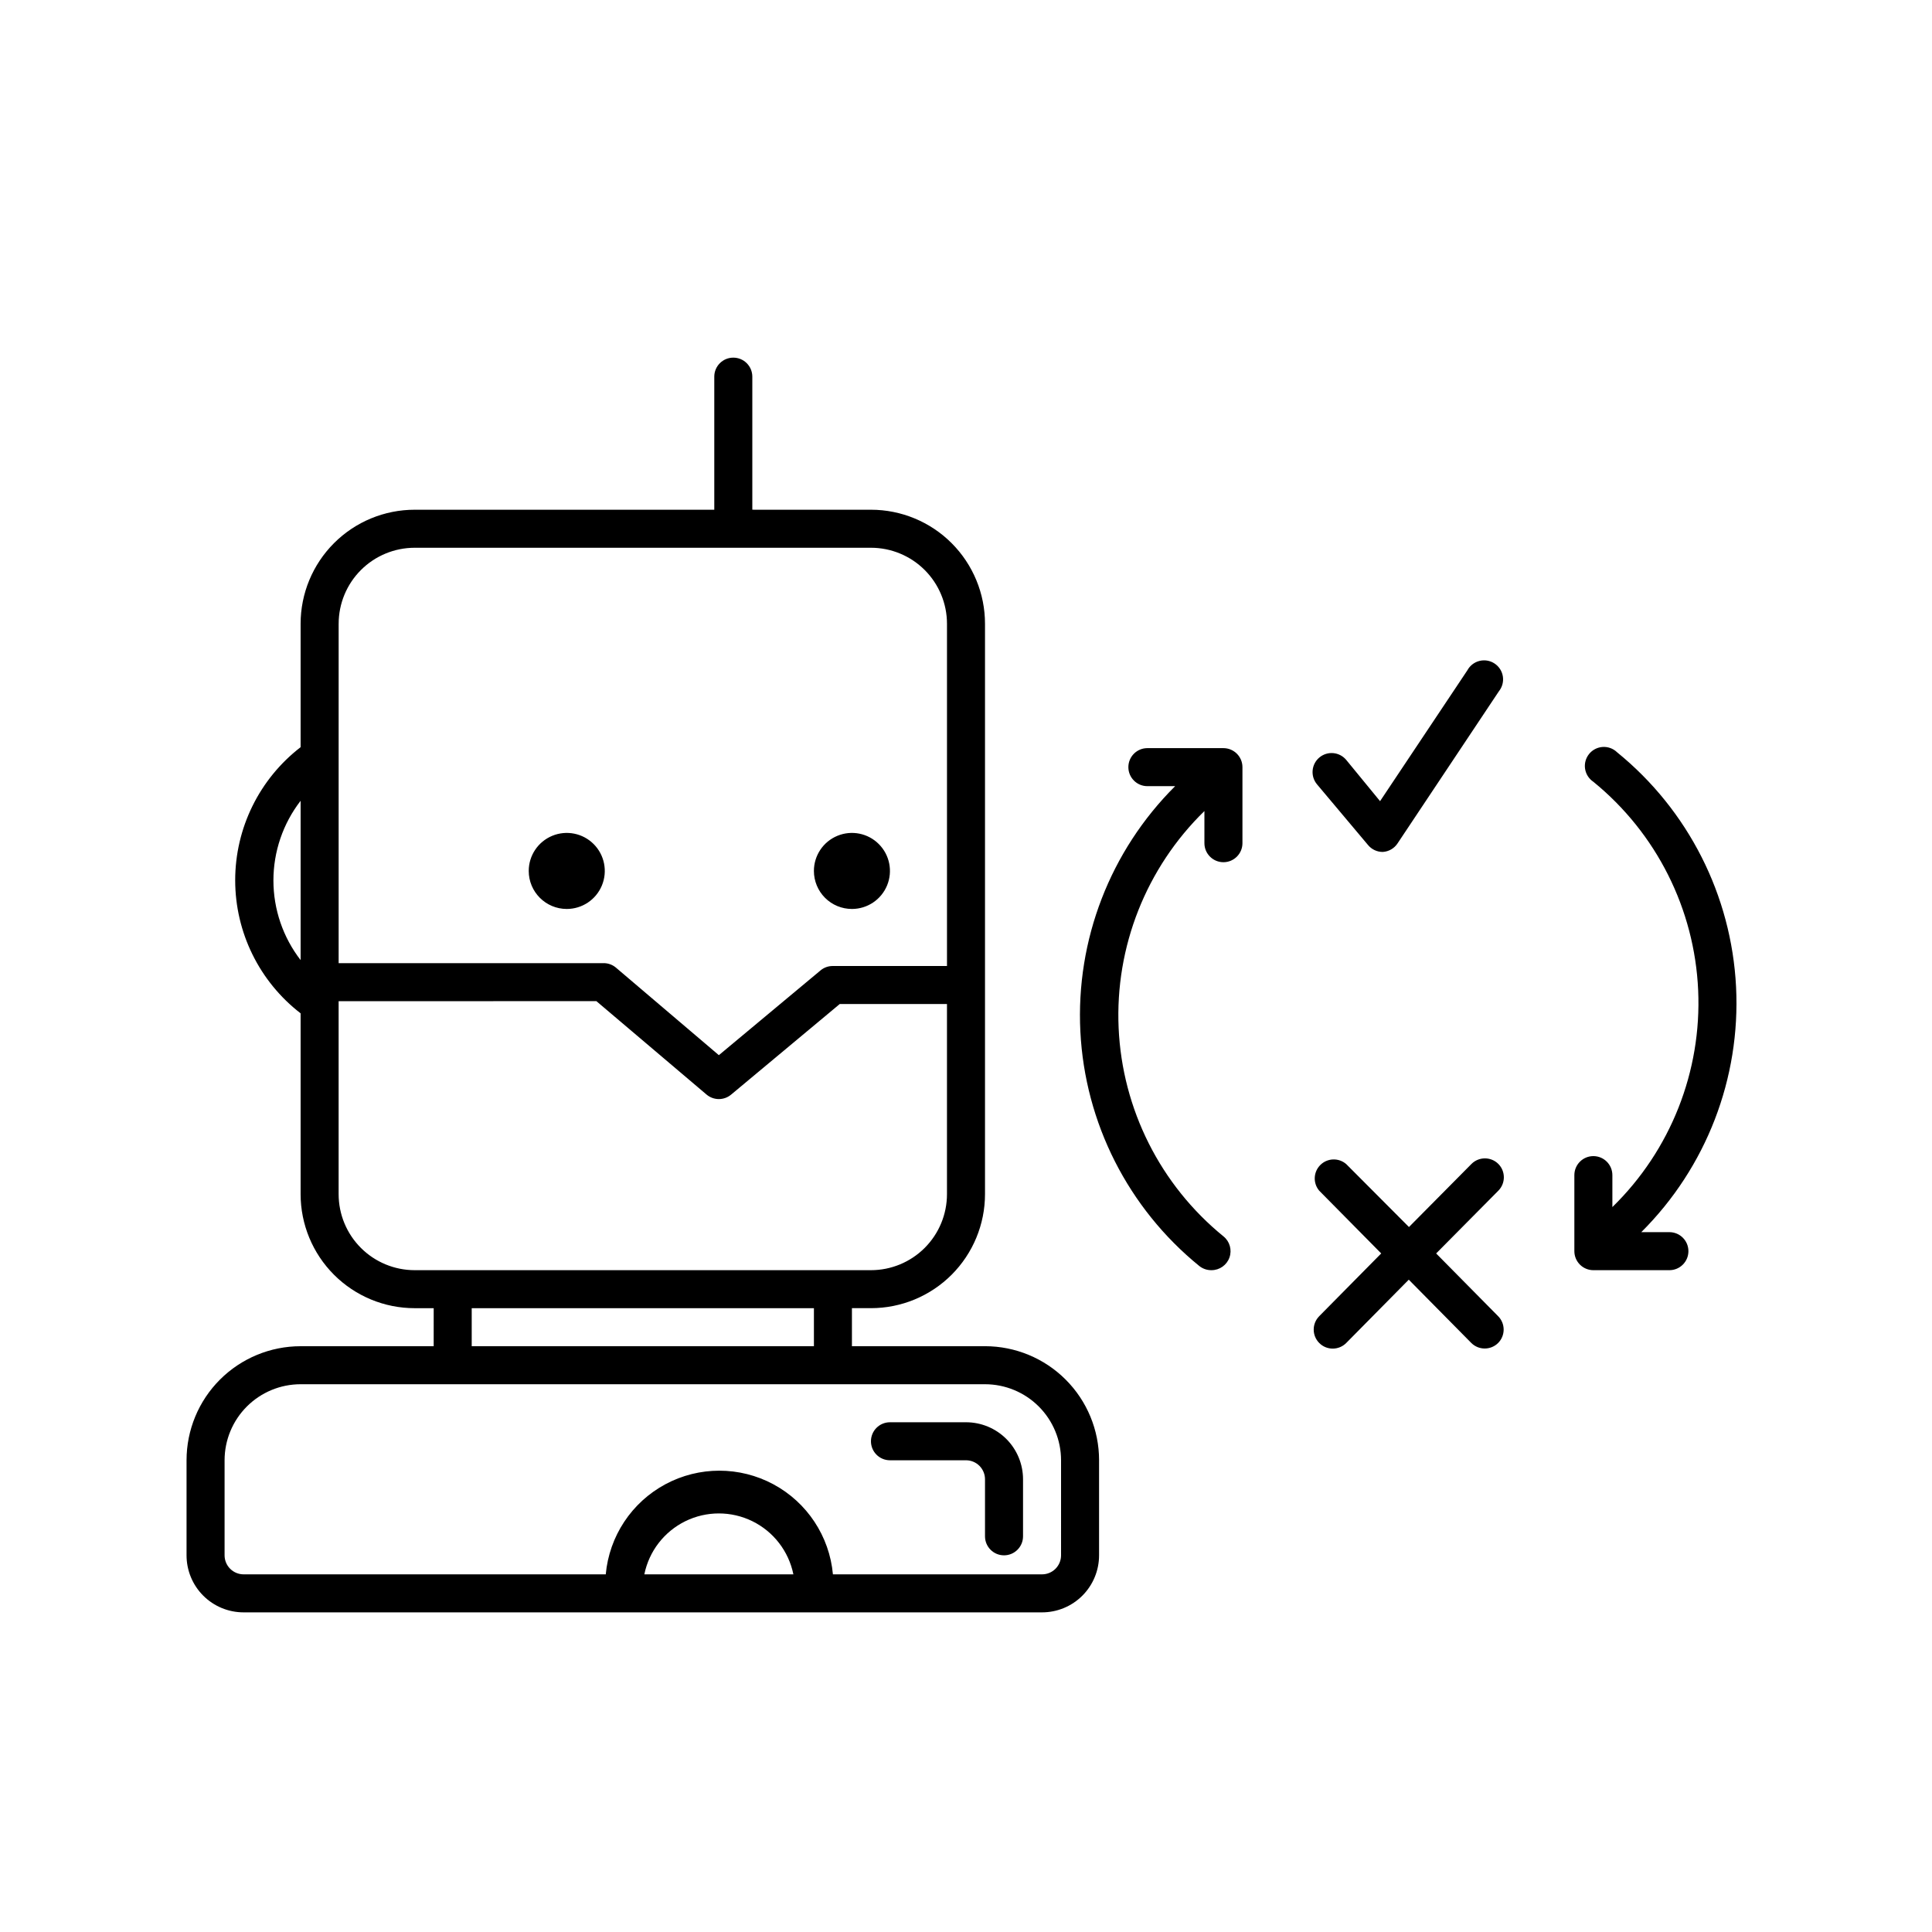
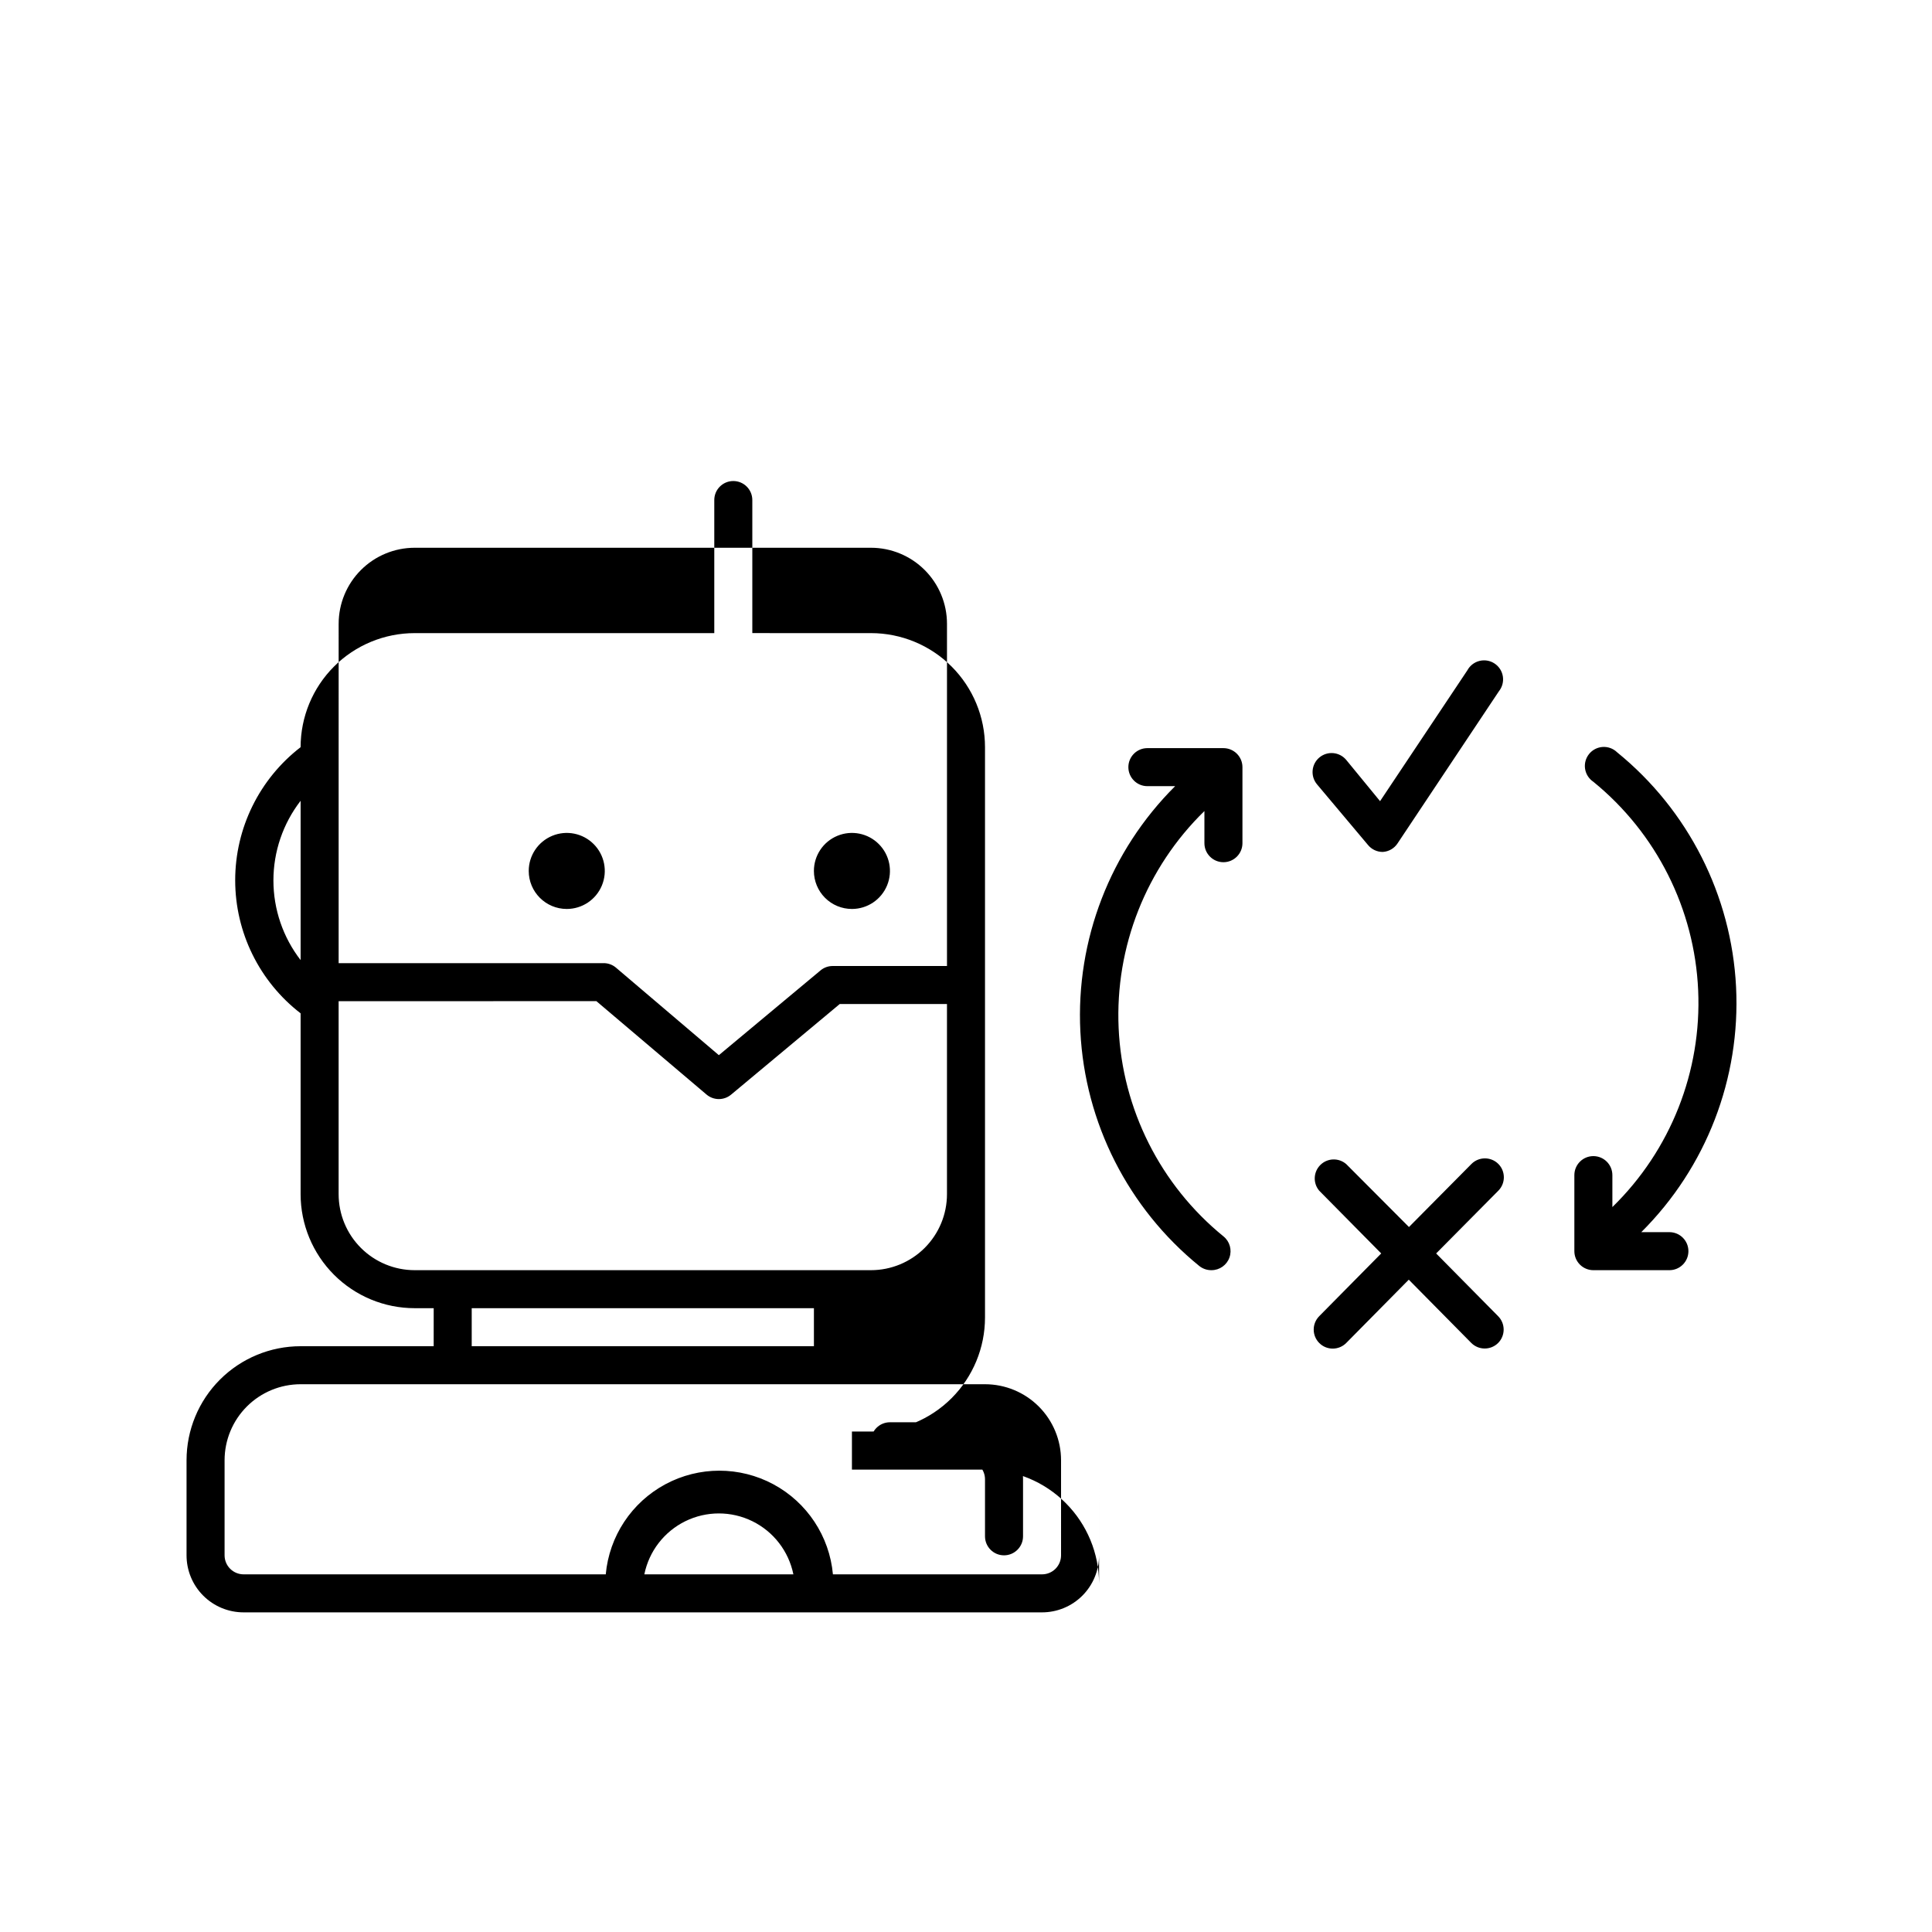
<svg xmlns="http://www.w3.org/2000/svg" fill="#000000" width="800px" height="800px" version="1.1" viewBox="144 144 512 512">
-   <path d="m284.12 374.81c0-4.074 2.457-7.75 6.223-9.309 3.766-1.562 8.098-0.699 10.98 2.184 2.883 2.883 3.742 7.215 2.184 10.98-1.559 3.766-5.234 6.219-9.309 6.219-5.566 0-10.078-4.512-10.078-10.074zm85.648 10.078v-0.004c4.074 0 7.75-2.453 9.309-6.219 1.562-3.766 0.699-8.098-2.184-10.98-2.883-2.883-7.215-3.746-10.98-2.184-3.766 1.559-6.219 5.234-6.219 9.309 0 2.672 1.059 5.234 2.949 7.125s4.453 2.949 7.125 2.949zm65.496 146.1v25.191c0 4.008-1.594 7.852-4.426 10.688-2.836 2.836-6.68 4.426-10.688 4.426h-211.6c-4.008 0-7.852-1.59-10.688-4.426-2.836-2.836-4.426-6.68-4.426-10.688v-25.191c0-8.016 3.184-15.707 8.852-21.375 5.672-5.668 13.359-8.852 21.375-8.852h35.266l0.004-10.078h-5.039c-8.02 0-15.707-3.184-21.375-8.852-5.668-5.672-8.855-13.359-8.855-21.375v-47.914c-10.934-8.434-17.336-21.457-17.336-35.266s6.402-26.836 17.336-35.266v-32.699c0-8.016 3.188-15.707 8.855-21.375s13.355-8.852 21.375-8.852h79.398v-35.27c0-2.781 2.258-5.035 5.039-5.035s5.039 2.254 5.039 5.035v35.266l31.438 0.004c8.016 0 15.707 3.184 21.375 8.852 5.668 5.668 8.852 13.359 8.852 21.375v151.14c0 8.016-3.184 15.703-8.852 21.375-5.668 5.668-13.359 8.852-21.375 8.852h-5.039v10.078h35.266c8.02 0 15.707 3.184 21.375 8.852 5.672 5.668 8.855 13.359 8.855 21.375zm-201.52-186.41v54.664h70.18c1.195-0.012 2.356 0.398 3.273 1.16l27.309 23.227 26.953-22.469v-0.004c0.918-0.762 2.082-1.172 3.273-1.156h30.23v-90.688c0-5.344-2.125-10.469-5.902-14.25-3.781-3.777-8.906-5.902-14.25-5.902h-120.91c-5.344 0-10.473 2.125-14.25 5.902-3.781 3.781-5.902 8.906-5.902 14.25zm-10.078 53.859v-42.219c-4.672 6.043-7.207 13.469-7.207 21.109s2.535 15.062 7.207 21.109zm30.23 82.172h120.91c5.344 0 10.469-2.125 14.25-5.902 3.777-3.781 5.902-8.906 5.902-14.25v-50.383h-28.414l-28.816 24.031h-0.004c-0.906 0.754-2.047 1.16-3.223 1.16-1.203 0-2.363-0.43-3.277-1.211l-29.172-24.738-68.312 0.004v51.137c0 5.344 2.121 10.469 5.902 14.25 3.777 3.777 8.906 5.902 14.25 5.902zm15.113 20.152h90.688v-10.078h-90.688zm85.246 60.457c-1.246-6.121-5.254-11.32-10.863-14.078-5.606-2.754-12.172-2.754-17.777 0-5.606 2.758-9.617 7.957-10.859 14.078zm70.934-30.23c0-5.344-2.121-10.469-5.902-14.25-3.777-3.777-8.902-5.902-14.25-5.902h-181.37c-5.344 0-10.469 2.125-14.25 5.902-3.777 3.781-5.902 8.906-5.902 14.25v25.191c0 1.336 0.531 2.617 1.477 3.562 0.945 0.945 2.227 1.477 3.562 1.477h95.977c0.926-10.105 6.856-19.07 15.793-23.871 8.934-4.801 19.684-4.801 28.621 0 8.934 4.801 14.867 13.766 15.789 23.871h55.422c1.336 0 2.617-0.531 3.562-1.477 0.941-0.945 1.473-2.227 1.473-3.562zm-25.191-10.078-20.148 0.004c-2.785 0-5.039 2.254-5.039 5.035 0 2.785 2.254 5.039 5.039 5.039h20.152c1.336 0 2.617 0.531 3.562 1.477 0.941 0.945 1.473 2.227 1.473 3.562v15.113c0 2.785 2.258 5.039 5.039 5.039s5.039-2.254 5.039-5.039v-15.113c0-4.008-1.594-7.852-4.426-10.688-2.836-2.836-6.68-4.426-10.688-4.426zm106.56-152.95c0.957 1.152 2.379 1.816 3.879 1.812 1.594-0.09 3.055-0.93 3.93-2.266l26.852-40.305c0.891-1.105 1.273-2.531 1.055-3.934-0.215-1.398-1.012-2.644-2.195-3.426-1.18-0.785-2.637-1.035-4.012-0.688-1.375 0.344-2.539 1.254-3.211 2.504l-23.125 34.66-8.965-10.93c-1.781-2.144-4.961-2.438-7.106-0.656-2.141 1.781-2.434 4.961-0.656 7.106zm34.512 84.488c-1.965-1.953-5.141-1.953-7.106 0l-16.574 16.727-16.625-16.676c-1.988-1.727-4.969-1.633-6.844 0.215-1.875 1.848-2.012 4.828-0.312 6.836l16.426 16.625-16.426 16.625v0.004c-1.961 1.977-1.949 5.168 0.027 7.129 1.973 1.961 5.164 1.949 7.129-0.027l16.574-16.777 16.574 16.777c1.965 1.953 5.141 1.953 7.106 0 1.953-1.965 1.953-5.137 0-7.102l-16.426-16.625 16.477-16.629c1.953-1.965 1.953-5.137 0-7.102zm45.34 18.086h-7.453c17.207-17.129 26.336-40.754 25.117-65.004-1.223-24.25-12.676-46.844-31.516-62.156-1.016-0.992-2.402-1.508-3.82-1.422-1.414 0.086-2.727 0.762-3.617 1.867-0.891 1.105-1.273 2.531-1.059 3.934 0.219 1.402 1.016 2.644 2.195 3.43 16.707 13.605 26.812 33.695 27.773 55.223 0.965 21.523-7.309 42.438-22.734 57.48v-8.465c0-2.781-2.254-5.039-5.039-5.039-2.781 0-5.035 2.258-5.035 5.039v20.152c0 1.336 0.531 2.617 1.473 3.562 0.945 0.945 2.227 1.477 3.562 1.477h20.152c2.785 0 5.039-2.258 5.039-5.039s-2.254-5.039-5.039-5.039zm-118.19-128.27h-20.152c-2.781 0-5.039 2.254-5.039 5.039 0 2.781 2.258 5.039 5.039 5.039h7.356c-17.207 17.129-26.336 40.754-25.117 65.004s12.676 46.84 31.516 62.156c0.914 0.734 2.055 1.125 3.223 1.109 2.144 0.008 4.059-1.34 4.773-3.359s0.074-4.269-1.598-5.609c-16.707-13.605-26.812-33.699-27.773-55.223-0.965-21.523 7.309-42.438 22.734-57.48v8.516c0 2.781 2.258 5.039 5.039 5.039s5.039-2.258 5.039-5.039v-20.152c0-1.336-0.531-2.617-1.477-3.562-0.945-0.945-2.227-1.477-3.562-1.477z" />
+   <path d="m284.12 374.81c0-4.074 2.457-7.75 6.223-9.309 3.766-1.562 8.098-0.699 10.98 2.184 2.883 2.883 3.742 7.215 2.184 10.98-1.559 3.766-5.234 6.219-9.309 6.219-5.566 0-10.078-4.512-10.078-10.074zm85.648 10.078v-0.004c4.074 0 7.75-2.453 9.309-6.219 1.562-3.766 0.699-8.098-2.184-10.98-2.883-2.883-7.215-3.746-10.98-2.184-3.766 1.559-6.219 5.234-6.219 9.309 0 2.672 1.059 5.234 2.949 7.125s4.453 2.949 7.125 2.949zm65.496 146.1v25.191c0 4.008-1.594 7.852-4.426 10.688-2.836 2.836-6.68 4.426-10.688 4.426h-211.6c-4.008 0-7.852-1.59-10.688-4.426-2.836-2.836-4.426-6.68-4.426-10.688v-25.191c0-8.016 3.184-15.707 8.852-21.375 5.672-5.668 13.359-8.852 21.375-8.852h35.266l0.004-10.078h-5.039c-8.02 0-15.707-3.184-21.375-8.852-5.668-5.672-8.855-13.359-8.855-21.375v-47.914c-10.934-8.434-17.336-21.457-17.336-35.266s6.402-26.836 17.336-35.266c0-8.016 3.188-15.707 8.855-21.375s13.355-8.852 21.375-8.852h79.398v-35.27c0-2.781 2.258-5.035 5.039-5.035s5.039 2.254 5.039 5.035v35.266l31.438 0.004c8.016 0 15.707 3.184 21.375 8.852 5.668 5.668 8.852 13.359 8.852 21.375v151.14c0 8.016-3.184 15.703-8.852 21.375-5.668 5.668-13.359 8.852-21.375 8.852h-5.039v10.078h35.266c8.02 0 15.707 3.184 21.375 8.852 5.672 5.668 8.855 13.359 8.855 21.375zm-201.52-186.41v54.664h70.18c1.195-0.012 2.356 0.398 3.273 1.16l27.309 23.227 26.953-22.469v-0.004c0.918-0.762 2.082-1.172 3.273-1.156h30.23v-90.688c0-5.344-2.125-10.469-5.902-14.25-3.781-3.777-8.906-5.902-14.25-5.902h-120.91c-5.344 0-10.473 2.125-14.25 5.902-3.781 3.781-5.902 8.906-5.902 14.25zm-10.078 53.859v-42.219c-4.672 6.043-7.207 13.469-7.207 21.109s2.535 15.062 7.207 21.109zm30.23 82.172h120.91c5.344 0 10.469-2.125 14.25-5.902 3.777-3.781 5.902-8.906 5.902-14.25v-50.383h-28.414l-28.816 24.031h-0.004c-0.906 0.754-2.047 1.16-3.223 1.16-1.203 0-2.363-0.43-3.277-1.211l-29.172-24.738-68.312 0.004v51.137c0 5.344 2.121 10.469 5.902 14.25 3.777 3.777 8.906 5.902 14.25 5.902zm15.113 20.152h90.688v-10.078h-90.688zm85.246 60.457c-1.246-6.121-5.254-11.32-10.863-14.078-5.606-2.754-12.172-2.754-17.777 0-5.606 2.758-9.617 7.957-10.859 14.078zm70.934-30.23c0-5.344-2.121-10.469-5.902-14.25-3.777-3.777-8.902-5.902-14.25-5.902h-181.37c-5.344 0-10.469 2.125-14.25 5.902-3.777 3.781-5.902 8.906-5.902 14.25v25.191c0 1.336 0.531 2.617 1.477 3.562 0.945 0.945 2.227 1.477 3.562 1.477h95.977c0.926-10.105 6.856-19.07 15.793-23.871 8.934-4.801 19.684-4.801 28.621 0 8.934 4.801 14.867 13.766 15.789 23.871h55.422c1.336 0 2.617-0.531 3.562-1.477 0.941-0.945 1.473-2.227 1.473-3.562zm-25.191-10.078-20.148 0.004c-2.785 0-5.039 2.254-5.039 5.035 0 2.785 2.254 5.039 5.039 5.039h20.152c1.336 0 2.617 0.531 3.562 1.477 0.941 0.945 1.473 2.227 1.473 3.562v15.113c0 2.785 2.258 5.039 5.039 5.039s5.039-2.254 5.039-5.039v-15.113c0-4.008-1.594-7.852-4.426-10.688-2.836-2.836-6.68-4.426-10.688-4.426zm106.56-152.95c0.957 1.152 2.379 1.816 3.879 1.812 1.594-0.09 3.055-0.93 3.93-2.266l26.852-40.305c0.891-1.105 1.273-2.531 1.055-3.934-0.215-1.398-1.012-2.644-2.195-3.426-1.18-0.785-2.637-1.035-4.012-0.688-1.375 0.344-2.539 1.254-3.211 2.504l-23.125 34.66-8.965-10.93c-1.781-2.144-4.961-2.438-7.106-0.656-2.141 1.781-2.434 4.961-0.656 7.106zm34.512 84.488c-1.965-1.953-5.141-1.953-7.106 0l-16.574 16.727-16.625-16.676c-1.988-1.727-4.969-1.633-6.844 0.215-1.875 1.848-2.012 4.828-0.312 6.836l16.426 16.625-16.426 16.625v0.004c-1.961 1.977-1.949 5.168 0.027 7.129 1.973 1.961 5.164 1.949 7.129-0.027l16.574-16.777 16.574 16.777c1.965 1.953 5.141 1.953 7.106 0 1.953-1.965 1.953-5.137 0-7.102l-16.426-16.625 16.477-16.629c1.953-1.965 1.953-5.137 0-7.102zm45.34 18.086h-7.453c17.207-17.129 26.336-40.754 25.117-65.004-1.223-24.25-12.676-46.844-31.516-62.156-1.016-0.992-2.402-1.508-3.82-1.422-1.414 0.086-2.727 0.762-3.617 1.867-0.891 1.105-1.273 2.531-1.059 3.934 0.219 1.402 1.016 2.644 2.195 3.43 16.707 13.605 26.812 33.695 27.773 55.223 0.965 21.523-7.309 42.438-22.734 57.48v-8.465c0-2.781-2.254-5.039-5.039-5.039-2.781 0-5.035 2.258-5.035 5.039v20.152c0 1.336 0.531 2.617 1.473 3.562 0.945 0.945 2.227 1.477 3.562 1.477h20.152c2.785 0 5.039-2.258 5.039-5.039s-2.254-5.039-5.039-5.039zm-118.19-128.27h-20.152c-2.781 0-5.039 2.254-5.039 5.039 0 2.781 2.258 5.039 5.039 5.039h7.356c-17.207 17.129-26.336 40.754-25.117 65.004s12.676 46.84 31.516 62.156c0.914 0.734 2.055 1.125 3.223 1.109 2.144 0.008 4.059-1.34 4.773-3.359s0.074-4.269-1.598-5.609c-16.707-13.605-26.812-33.699-27.773-55.223-0.965-21.523 7.309-42.438 22.734-57.48v8.516c0 2.781 2.258 5.039 5.039 5.039s5.039-2.258 5.039-5.039v-20.152c0-1.336-0.531-2.617-1.477-3.562-0.945-0.945-2.227-1.477-3.562-1.477z" />
</svg>